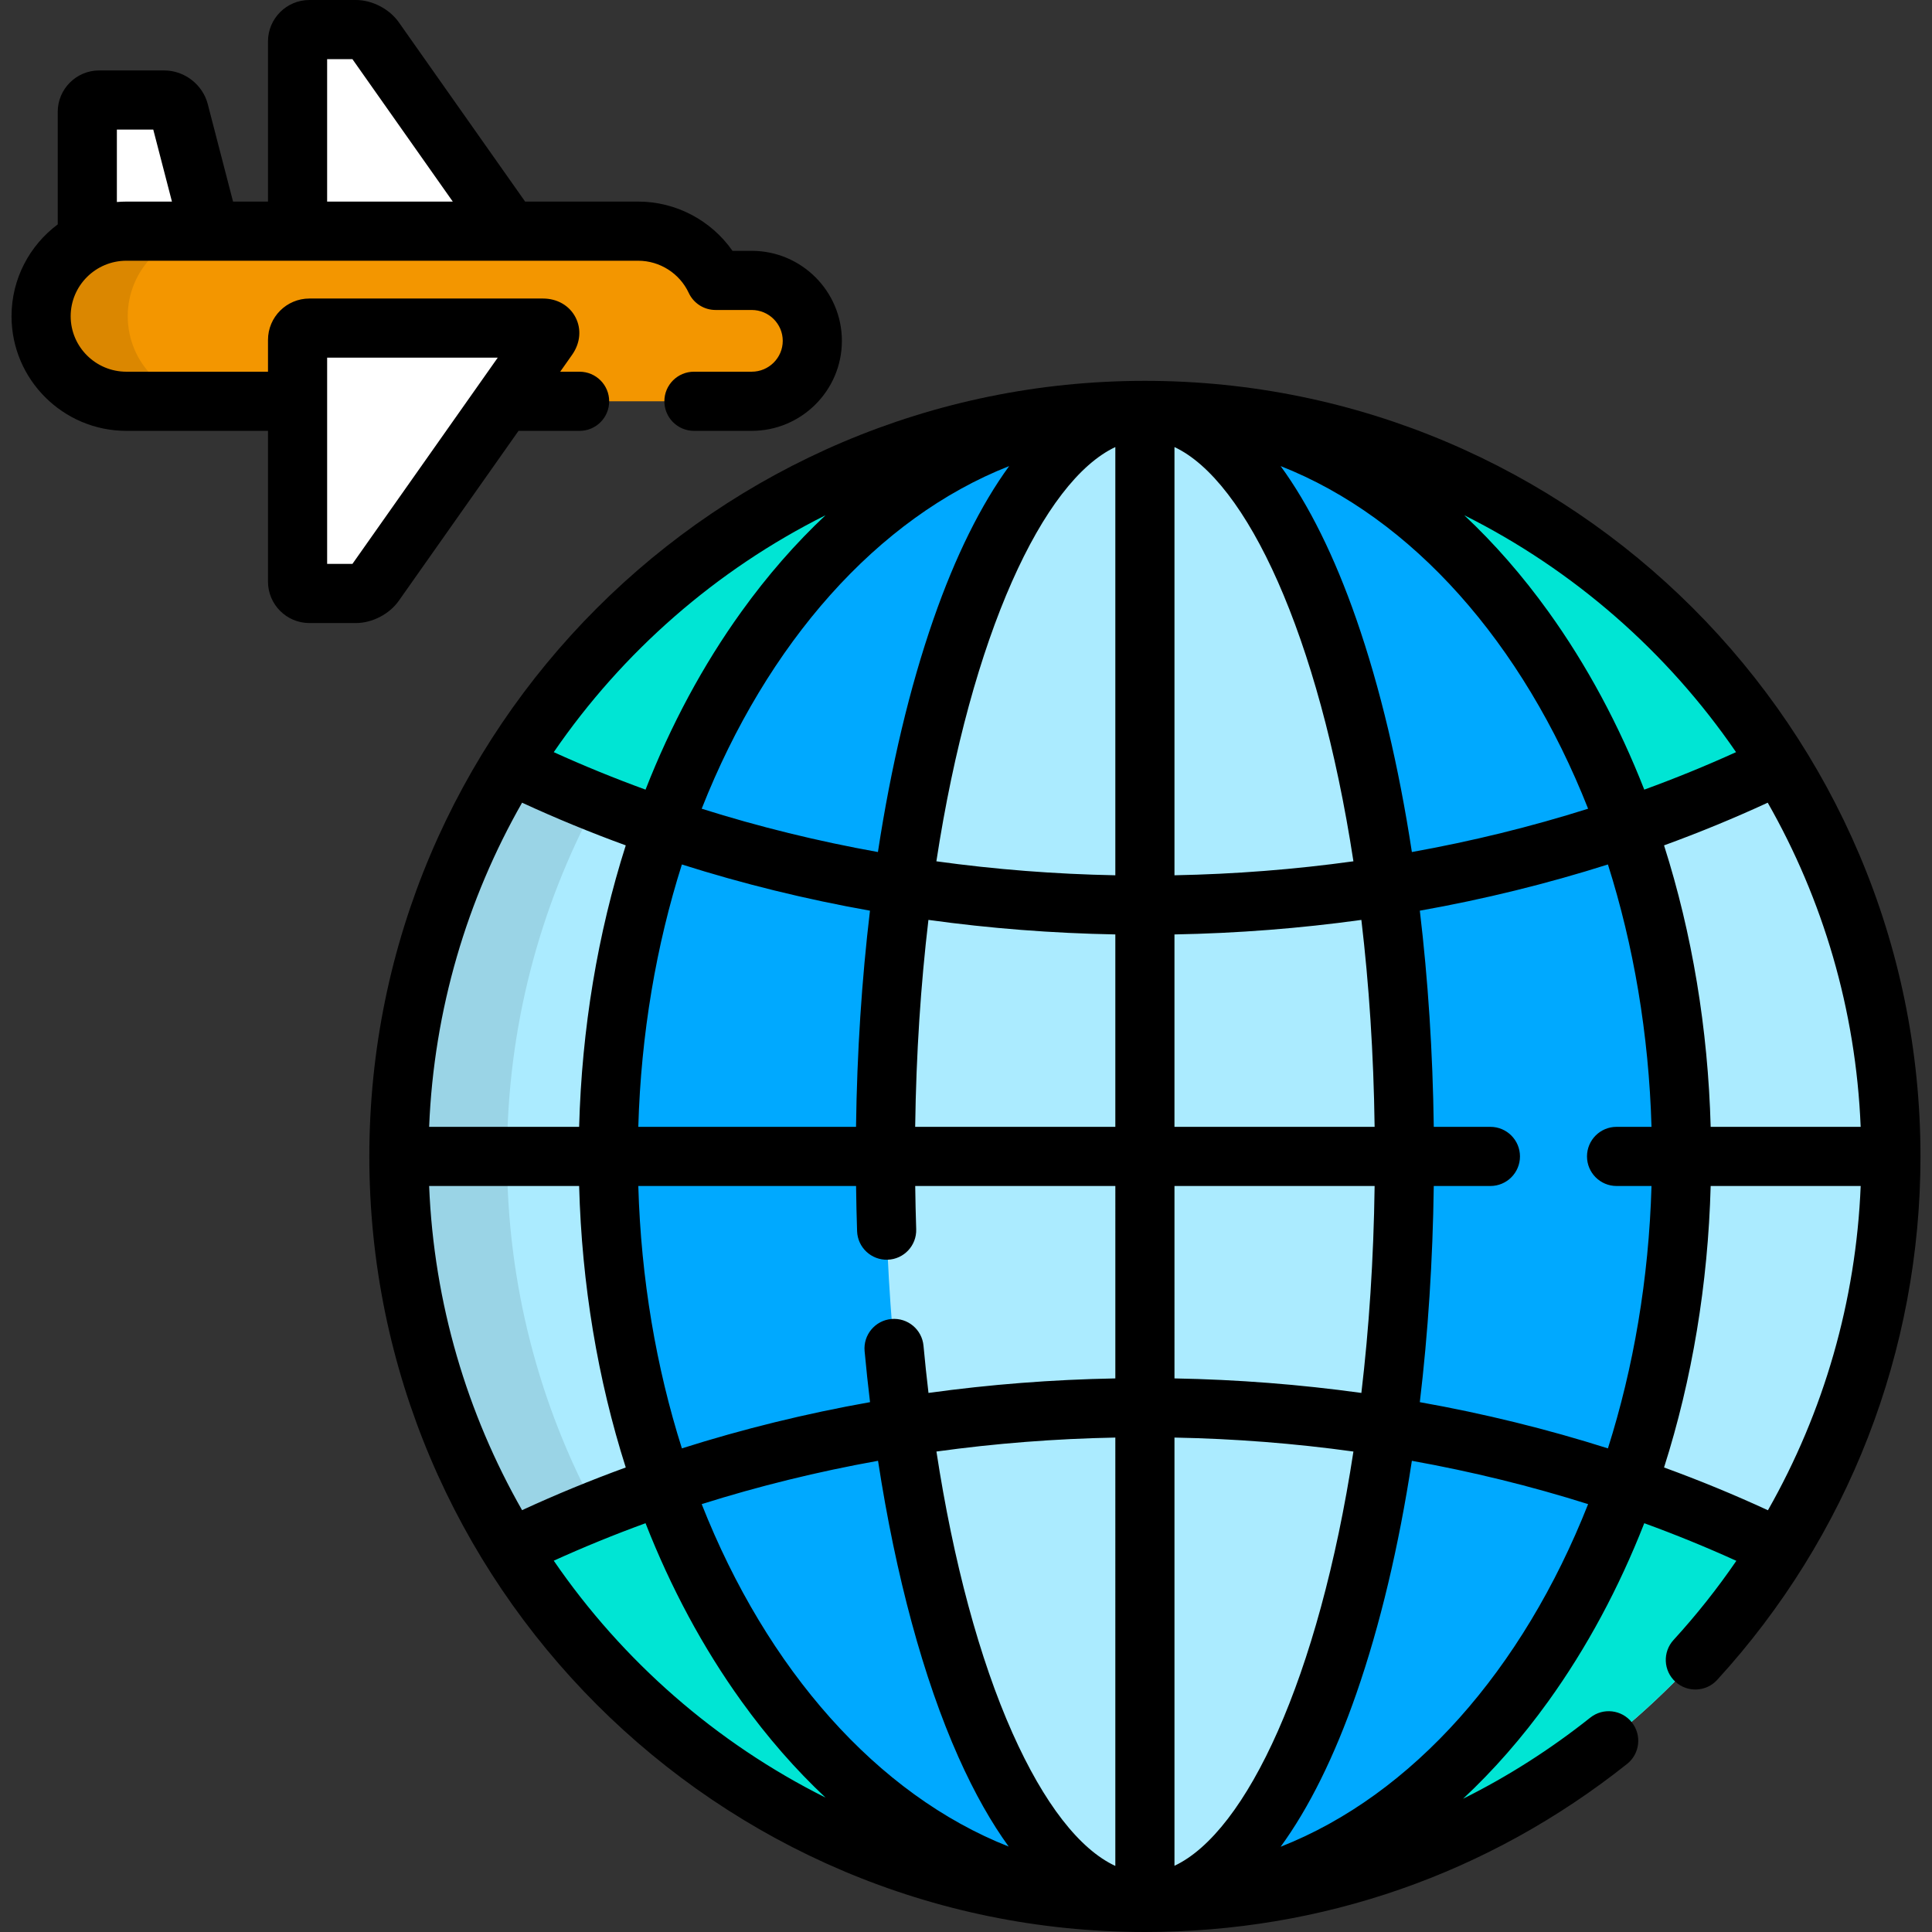
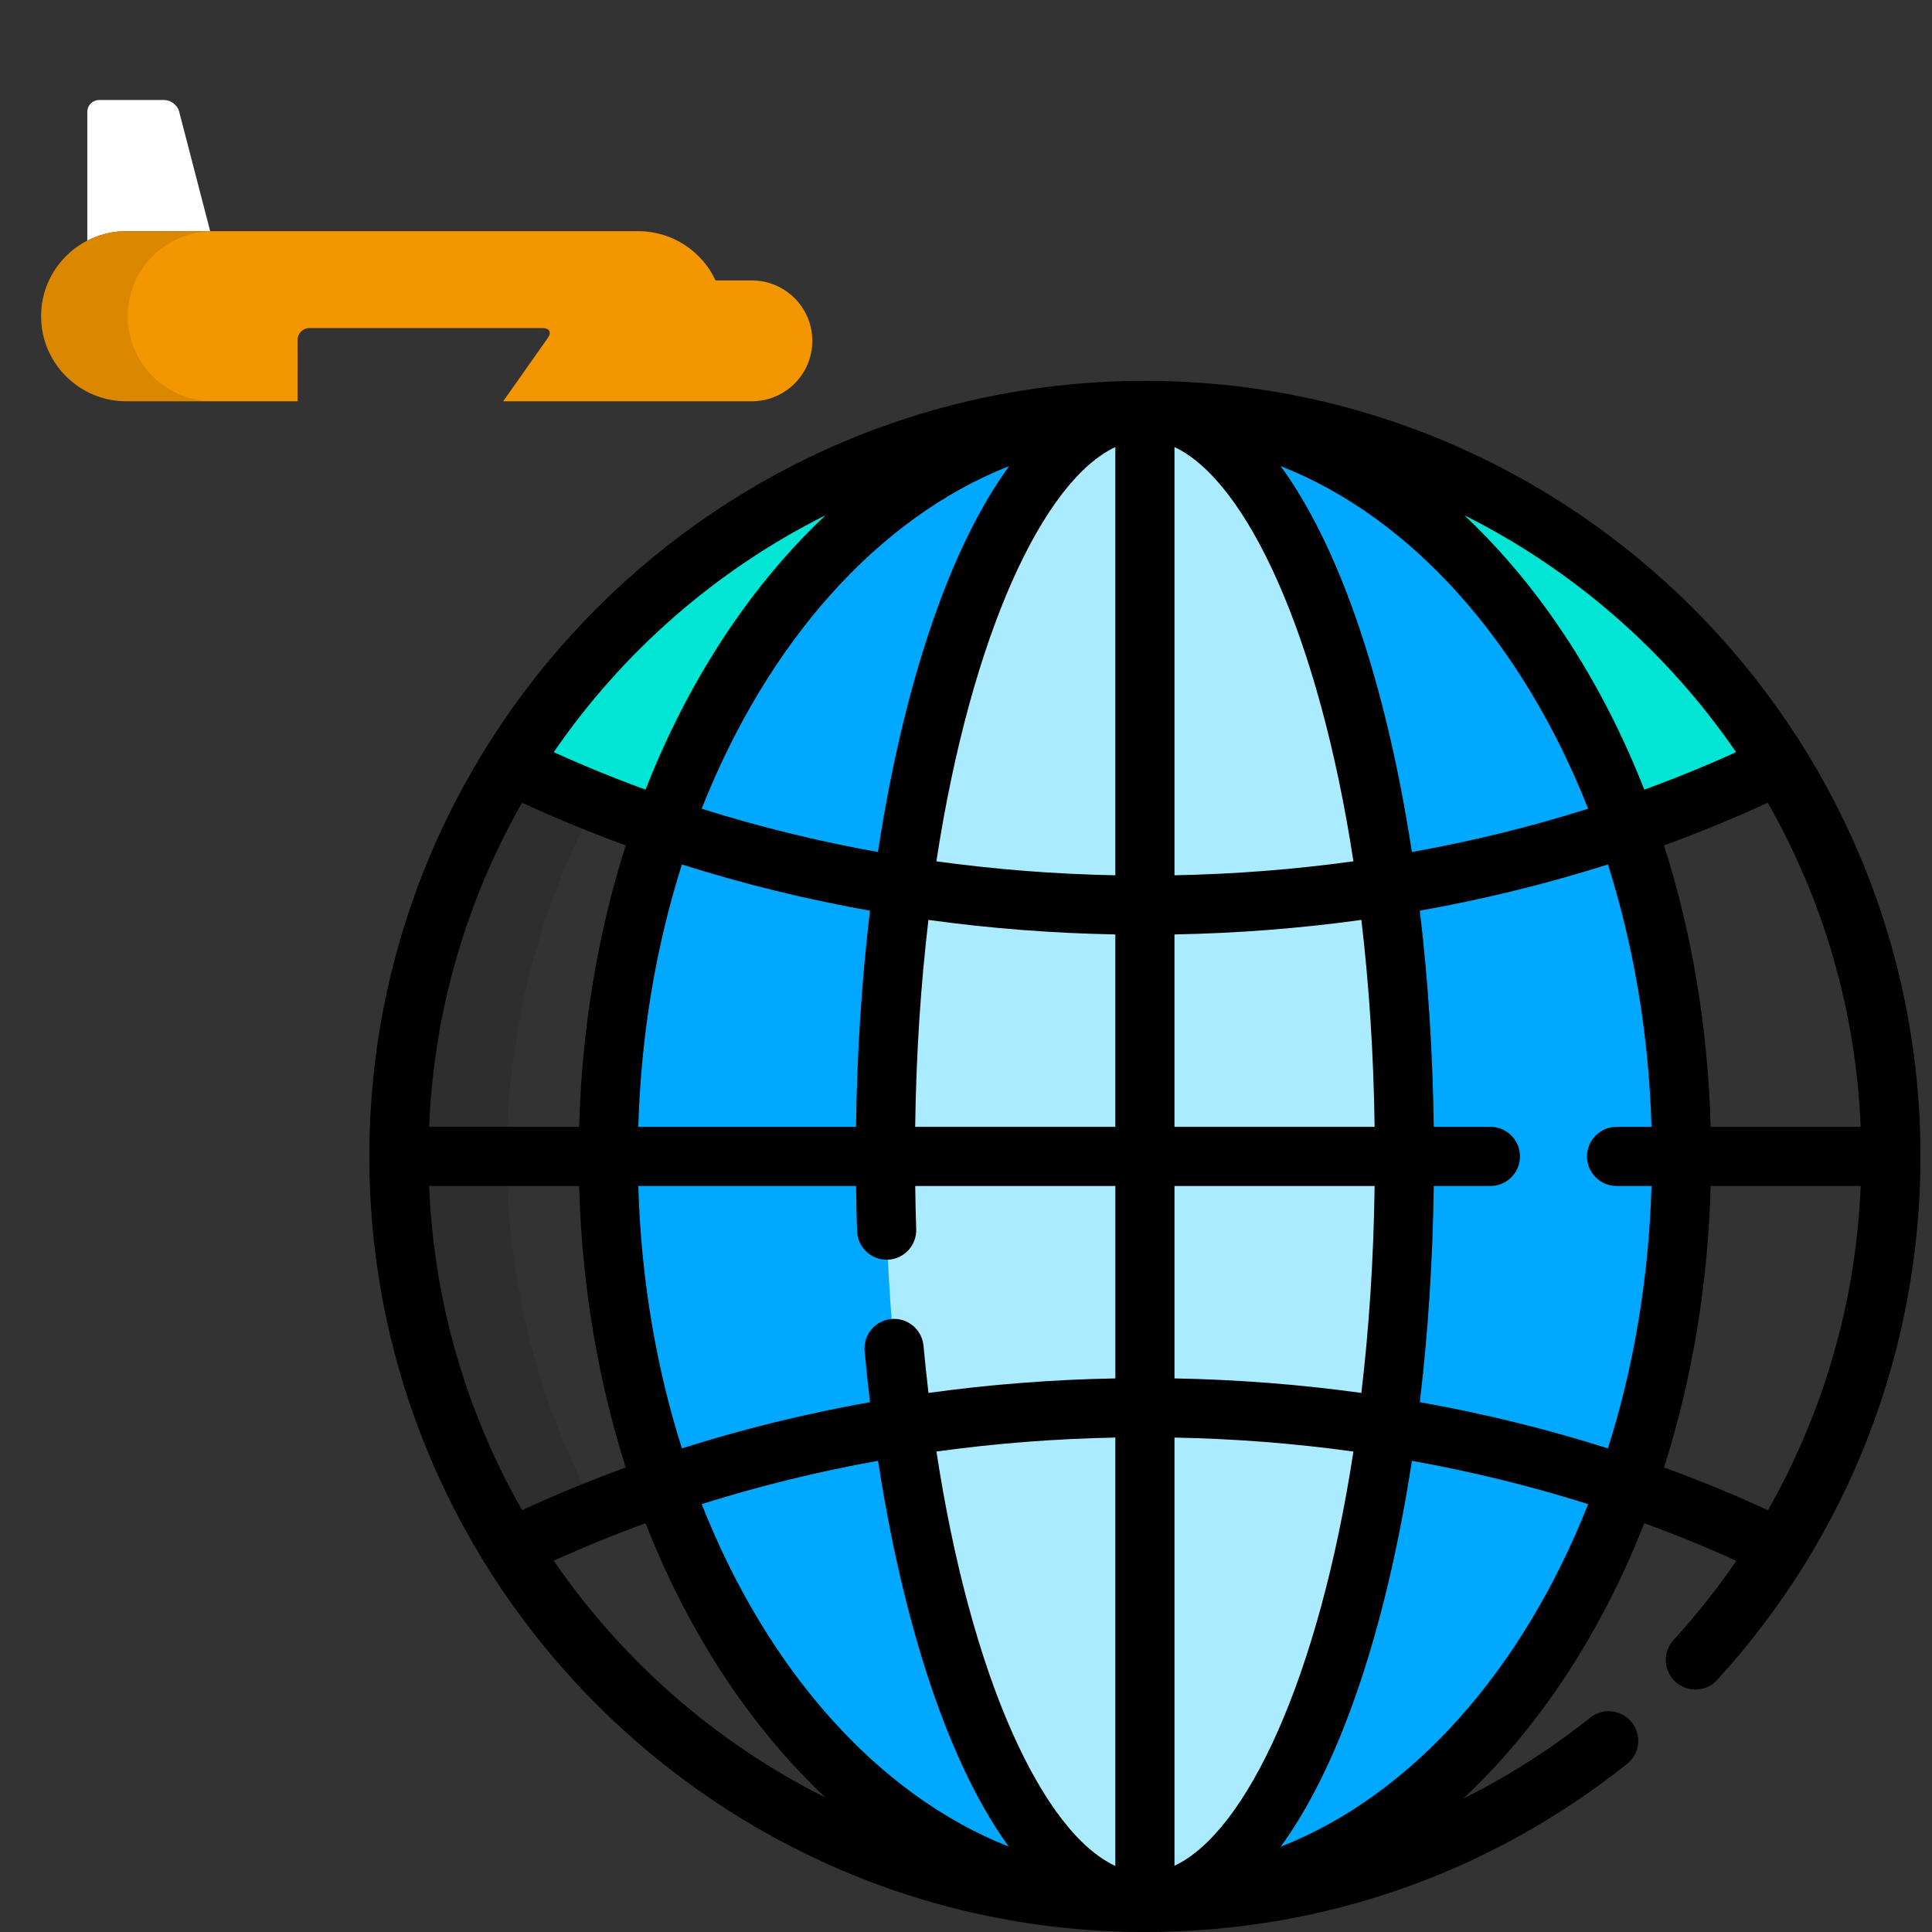
<svg xmlns="http://www.w3.org/2000/svg" version="1.1" id="Layer_1" x="0px" y="0px" viewBox="0 0 512 512" style="enable-background:new 0 0 512 512;" xml:space="preserve">
  <rect x="0" y="0" width="512" height="512" fill="#333333" stroke="none" />
  <g>
-     <path style="fill:#FFFFFF;" d="M135.097,61.26L99.265,10.4c-0.993-1.41-3.216-2.563-4.94-2.563H81.991   c-1.724,0-3.135,1.411-3.135,3.135V61.26H135.097z" />
    <path style="fill:#FFFFFF;" d="M33.497,61.26h22.199l-8.226-31.719c-0.433-1.669-2.197-3.034-3.922-3.034H26.27   c-1.724,0-3.135,1.411-3.135,3.135v34.141C26.241,62.181,29.758,61.26,33.497,61.26z" />
  </g>
  <path style="fill:#F39600;" d="M199.211,74.313h-9.586c-3.592-7.706-11.421-13.053-20.503-13.053H33.497  c-12.484,0-22.604,10.092-22.604,22.542c0,12.451,10.12,22.544,22.604,22.544h45.362V90.085c0-1.724,1.411-3.135,3.135-3.135h61.885  c1.724,0,2.323,1.154,1.329,2.563l-11.861,16.833h65.865c8.87,0,16.061-7.171,16.061-16.016  C215.272,81.485,208.083,74.313,199.211,74.313z" />
  <g style="opacity:0.1;">
    <path d="M33.856,83.802c0-12.45,10.12-22.542,22.604-22.542H33.497c-12.484,0-22.604,10.092-22.604,22.542   c0,12.451,10.12,22.544,22.604,22.544h22.965C43.976,106.346,33.856,96.253,33.856,83.802z" />
  </g>
-   <path style="fill:#FFFFFF;" d="M81.994,157.278c-1.724,0-3.135-1.411-3.135-3.135V90.085c0-1.724,1.411-3.135,3.135-3.135h61.885  c1.724,0,2.323,1.154,1.329,2.563l-45.94,65.203c-0.994,1.41-3.216,2.563-4.94,2.563H81.994V157.278z" />
-   <circle style="fill:#ABEBFF;" cx="303.408" cy="306.469" r="197.695" />
  <g>
-     <path style="fill:#00E5D4;" d="M303.411,373.048c-62.003,0-119.746,13.713-168.211,37.316   c34.843,56.292,97.143,93.798,168.211,93.798s133.367-37.507,168.212-93.798C423.157,386.762,365.414,373.048,303.411,373.048z" />
    <path style="fill:#00E5D4;" d="M303.411,239.878c62.003,0,119.746-13.713,168.212-37.315   c-34.844-56.293-97.144-93.798-168.212-93.798S170.044,146.271,135.2,202.563C183.664,226.166,241.407,239.878,303.411,239.878z" />
  </g>
  <ellipse style="fill:#00A9FF;" cx="303.408" cy="306.469" rx="142.211" ry="197.705" />
  <g style="opacity:0.1;">
    <path d="M158.009,400.271c-15.076-27.912-23.641-59.858-23.641-93.808s8.564-65.895,23.641-93.808   c-7.806-3.126-15.416-6.493-22.809-10.094c-18.689,30.192-29.487,65.784-29.487,103.9s10.798,73.709,29.488,103.902   C142.593,406.764,150.203,403.397,158.009,400.271z" />
  </g>
  <ellipse style="fill:#ABEBFF;" cx="303.408" cy="306.469" rx="68.775" ry="197.705" />
-   <path d="M105.673,159.23l31.739-45.047h16.189c4.328,0,7.837-3.509,7.837-7.837s-3.509-7.837-7.837-7.837h-5.145l3.158-4.483  c2.185-3.1,2.523-6.814,0.905-9.933c-1.618-3.119-4.848-4.981-8.64-4.981H81.994c-6.049,0-10.971,4.921-10.971,10.971v8.425H33.497  c-8.143,0-14.768-6.597-14.768-14.707c0-8.108,6.625-14.705,14.768-14.705h135.627c5.725,0,10.985,3.347,13.401,8.527  c1.286,2.761,4.056,4.525,7.102,4.525h9.586c4.535,0,8.224,3.67,8.224,8.179s-3.69,8.179-8.224,8.179h-15.31  c-4.328,0-7.837,3.509-7.837,7.837c0,4.328,3.509,7.837,7.837,7.837h15.309c13.177,0,23.898-10.701,23.898-23.853  s-10.721-23.853-23.898-23.853h-5.093c-5.63-8.061-14.967-13.053-24.996-13.053h-29.959l-33.492-47.54  C103.19,2.366,98.632,0,94.325,0H81.991c-6.05,0-10.971,4.921-10.971,10.971v42.452h-9.26l-6.705-25.849  c-1.337-5.16-6.177-8.904-11.507-8.904H26.27c-6.049,0-10.971,4.921-10.971,10.971v29.822C7.872,65.009,3.056,73.854,3.056,83.802  c0,16.752,13.656,30.38,30.441,30.38h37.525v39.961c0,6.05,4.923,10.971,10.971,10.971h12.334  C98.633,165.115,103.193,162.75,105.673,159.23z M86.693,15.673h6.702l26.596,37.75H86.693V15.673z M30.972,34.344h9.646  l4.949,19.08H33.497c-0.851,0-1.692,0.044-2.524,0.113C30.972,53.536,30.972,34.344,30.972,34.344z M93.397,149.441h-6.701V94.787  h45.21L93.397,149.441z" />
  <path d="M303.411,100.928c-113.332,0-205.535,92.203-205.535,205.536C97.876,419.796,190.079,512,303.411,512  c46.932,0,91.118-15.403,127.784-44.542c3.389-2.693,3.952-7.623,1.259-11.011c-2.692-3.389-7.623-3.951-11.01-1.259  c-10.604,8.427-21.889,15.61-33.721,21.502c8.049-7.506,15.622-16.14,22.612-25.855c10.201-14.18,18.712-30.062,25.412-47.169  c8.311,3.031,16.453,6.357,24.404,9.969c-5.02,7.328-10.573,14.339-16.647,20.975c-2.923,3.193-2.703,8.15,0.49,11.072  c3.193,2.923,8.151,2.703,11.072-0.49c34.746-37.963,53.88-87.232,53.88-138.729C508.945,193.131,416.743,100.928,303.411,100.928z   M267.438,123.519c-7.481,10.262-14.253,23.878-20.062,40.574c-6.298,18.103-11.249,39.004-14.717,61.703  c-15.959-2.865-31.573-6.702-46.703-11.478C203.259,170.464,232.504,137.249,267.438,123.519z M230.552,241.34  c-2.179,18.295-3.434,37.546-3.697,57.287h-57.7c0.713-24.672,4.768-48.145,11.551-69.534  C196.852,234.214,213.517,238.311,230.552,241.34z M218.778,136.543c-7.929,7.434-15.394,15.964-22.29,25.55  c-10.201,14.18-18.713,30.062-25.413,47.169c-8.283-3.021-16.399-6.334-24.324-9.933  C164.975,172.762,189.772,151.049,218.778,136.543z M138.355,212.72c8.937,4.122,18.105,7.898,27.478,11.312  c-7.432,23.322-11.65,48.54-12.357,74.595h-39.752C114.995,267.489,123.794,238.261,138.355,212.72z M113.724,314.3h39.752  c0.707,26.056,4.925,51.273,12.357,74.595c-9.373,3.414-18.541,7.189-27.478,11.312C123.794,374.667,114.995,345.438,113.724,314.3z   M146.751,413.599c7.926-3.599,16.041-6.912,24.324-9.933c6.7,17.106,15.212,32.987,25.413,47.168  c6.896,9.586,14.362,18.115,22.291,25.551C189.773,461.878,164.975,440.164,146.751,413.599z M185.956,398.609  c15.14-4.779,30.764-8.618,46.733-11.483c4.687,30.502,12.029,57.725,21.308,78.523c4.346,9.742,8.829,17.519,13.315,23.711  C232.433,475.599,203.238,442.411,185.956,398.609z M295.574,494.492c-9.459-4.382-18.915-16.512-27.264-35.229  c-8.741-19.593-15.682-45.453-20.146-74.592c15.568-2.154,31.413-3.395,47.41-3.701V494.492z M295.574,365.293  c-16.701,0.308-33.251,1.598-49.516,3.847c-0.488-4.121-0.931-8.291-1.321-12.507c-0.398-4.31-4.212-7.481-8.525-7.082  c-4.31,0.398-7.48,4.215-7.082,8.525c0.421,4.553,0.903,9.056,1.437,13.508c-17.04,3.029-33.712,7.127-49.86,12.25  c-6.782-21.389-10.839-44.863-11.551-69.535h57.71c0.053,4.011,0.134,8.016,0.27,11.976c0.147,4.326,3.777,7.702,8.1,7.565  c4.326-0.147,7.712-3.774,7.565-8.099c-0.13-3.781-0.208-7.608-0.26-11.441h53.035V365.293z M295.574,298.627h-53.043  c0.263-19.448,1.496-37.81,3.512-54.843c16.27,2.251,32.825,3.541,49.531,3.85V298.627z M295.574,231.958  c-16.002-0.306-31.852-1.548-47.426-3.703c9.218-60.099,28.343-100.82,47.426-109.781V231.958z M493.097,298.627h-39.751  c-0.707-26.055-4.926-51.272-12.357-74.595c9.373-3.414,18.54-7.189,27.477-11.311C483.029,238.261,491.827,267.489,493.097,298.627  z M460.071,199.328c-7.926,3.599-16.041,6.912-24.324,9.933c-6.699-17.106-15.212-32.988-25.412-47.169  c-6.895-9.585-14.362-18.114-22.291-25.549C417.051,151.05,441.846,172.763,460.071,199.328z M420.866,214.318  c-15.13,4.776-30.745,8.614-46.705,11.478c-3.468-22.698-8.42-43.6-14.717-61.703c-5.809-16.696-12.581-30.312-20.062-40.575  C374.316,137.248,403.562,170.463,420.866,214.318z M311.247,118.474c19.083,8.962,38.206,49.683,47.425,109.781  c-15.573,2.156-31.422,3.397-47.425,3.703V118.474z M311.247,247.635c16.706-0.309,33.26-1.599,49.53-3.849  c2.016,17.032,3.249,35.394,3.512,54.841h-53.043v-50.992H311.247z M311.247,314.3h53.043c-0.263,19.449-1.497,37.811-3.512,54.842  c-16.27-2.251-32.824-3.541-49.53-3.85V314.3H311.247z M311.247,494.453V380.97c16.002,0.306,31.852,1.547,47.425,3.703  C349.454,444.771,330.33,485.492,311.247,494.453z M339.381,489.408c7.481-10.262,14.254-23.879,20.062-40.575  c6.298-18.103,11.249-39.005,14.717-61.703c15.96,2.865,31.575,6.703,46.705,11.478  C403.562,442.465,374.316,475.679,339.381,489.408z M428.409,314.3h9.258c-0.714,24.672-4.769,48.146-11.551,69.535  c-16.146-5.122-32.812-9.219-49.848-12.248c2.179-18.294,3.434-37.546,3.697-57.287h15.008c4.329,0,7.837-3.509,7.837-7.837  s-3.508-7.837-7.837-7.837h-15.007c-0.263-19.741-1.517-38.991-3.697-57.287c17.036-3.029,33.702-7.126,49.848-12.248  c6.782,21.389,10.838,44.863,11.551,69.534h-9.259c-4.329,0-7.837,3.509-7.837,7.837C420.572,310.791,424.08,314.3,428.409,314.3z   M440.989,388.895c7.431-23.323,11.651-48.541,12.357-74.596h39.756c-1.245,30.432-9.729,59.817-24.581,85.932  C459.568,396.101,450.381,392.316,440.989,388.895z" />
  <g>
</g>
  <g>
</g>
  <g>
</g>
  <g>
</g>
  <g>
</g>
  <g>
</g>
  <g>
</g>
  <g>
</g>
  <g>
</g>
  <g>
</g>
  <g>
</g>
  <g>
</g>
  <g>
</g>
  <g>
</g>
  <g>
</g>
</svg>